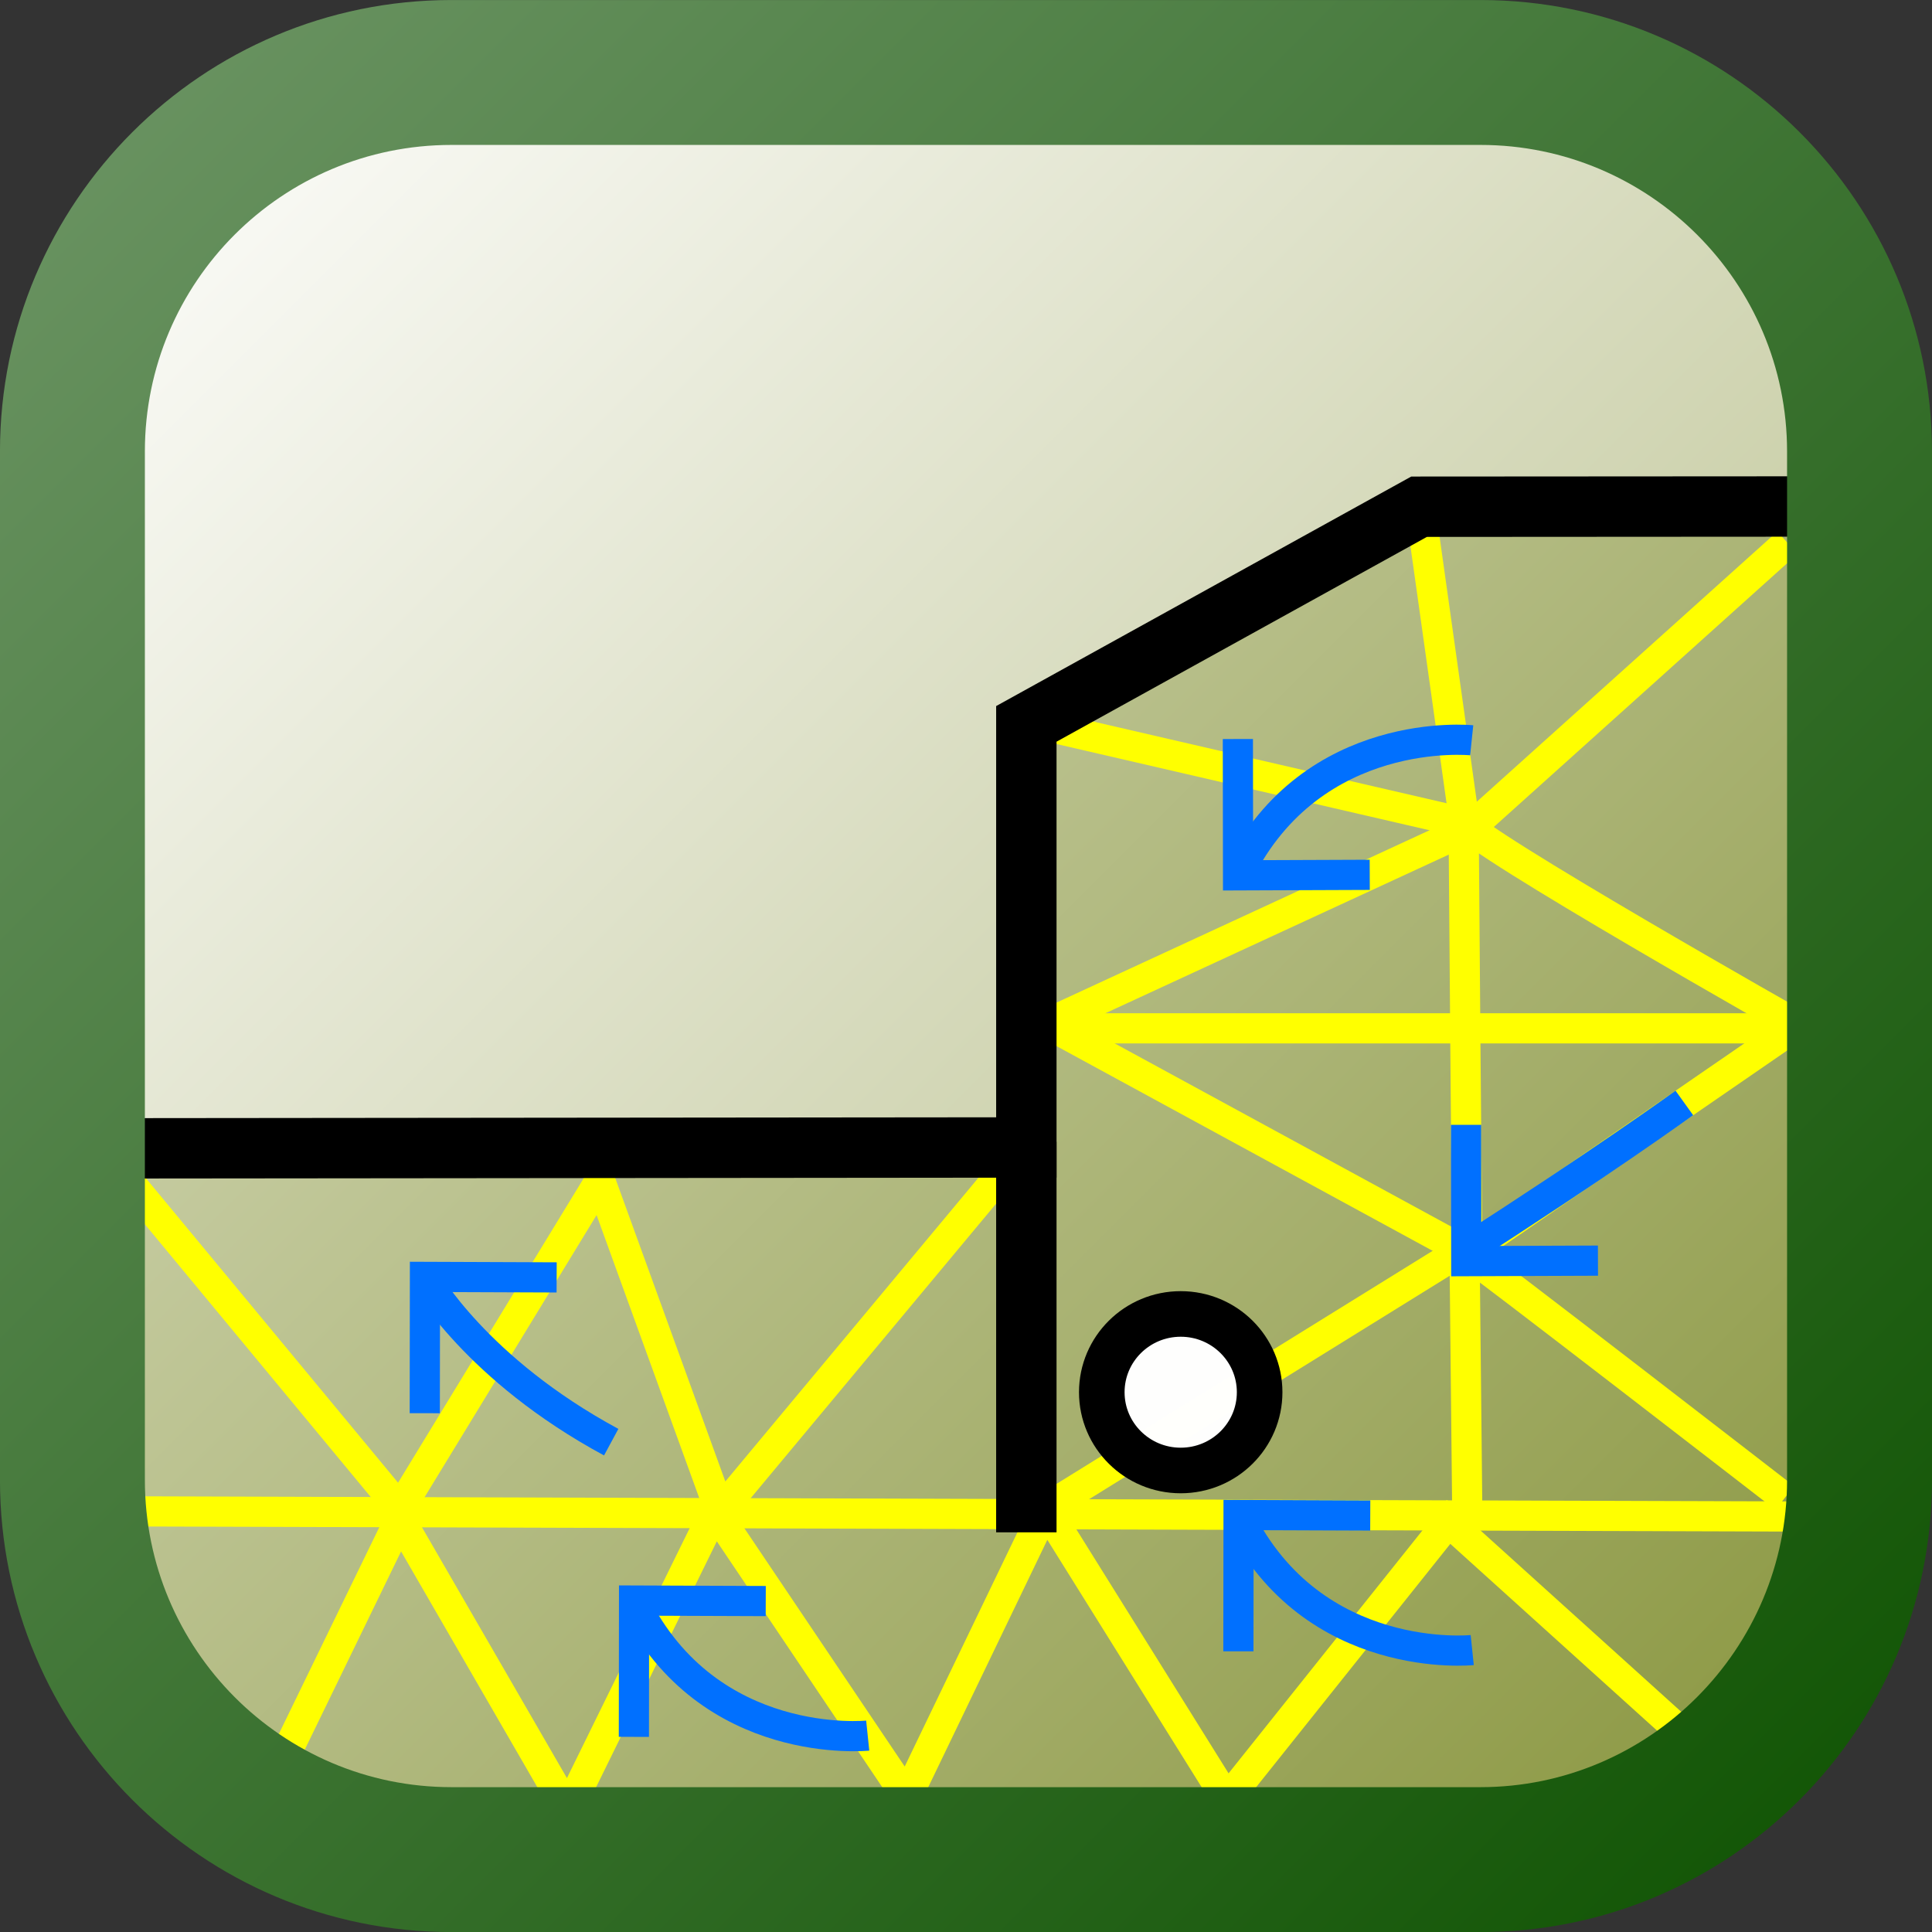
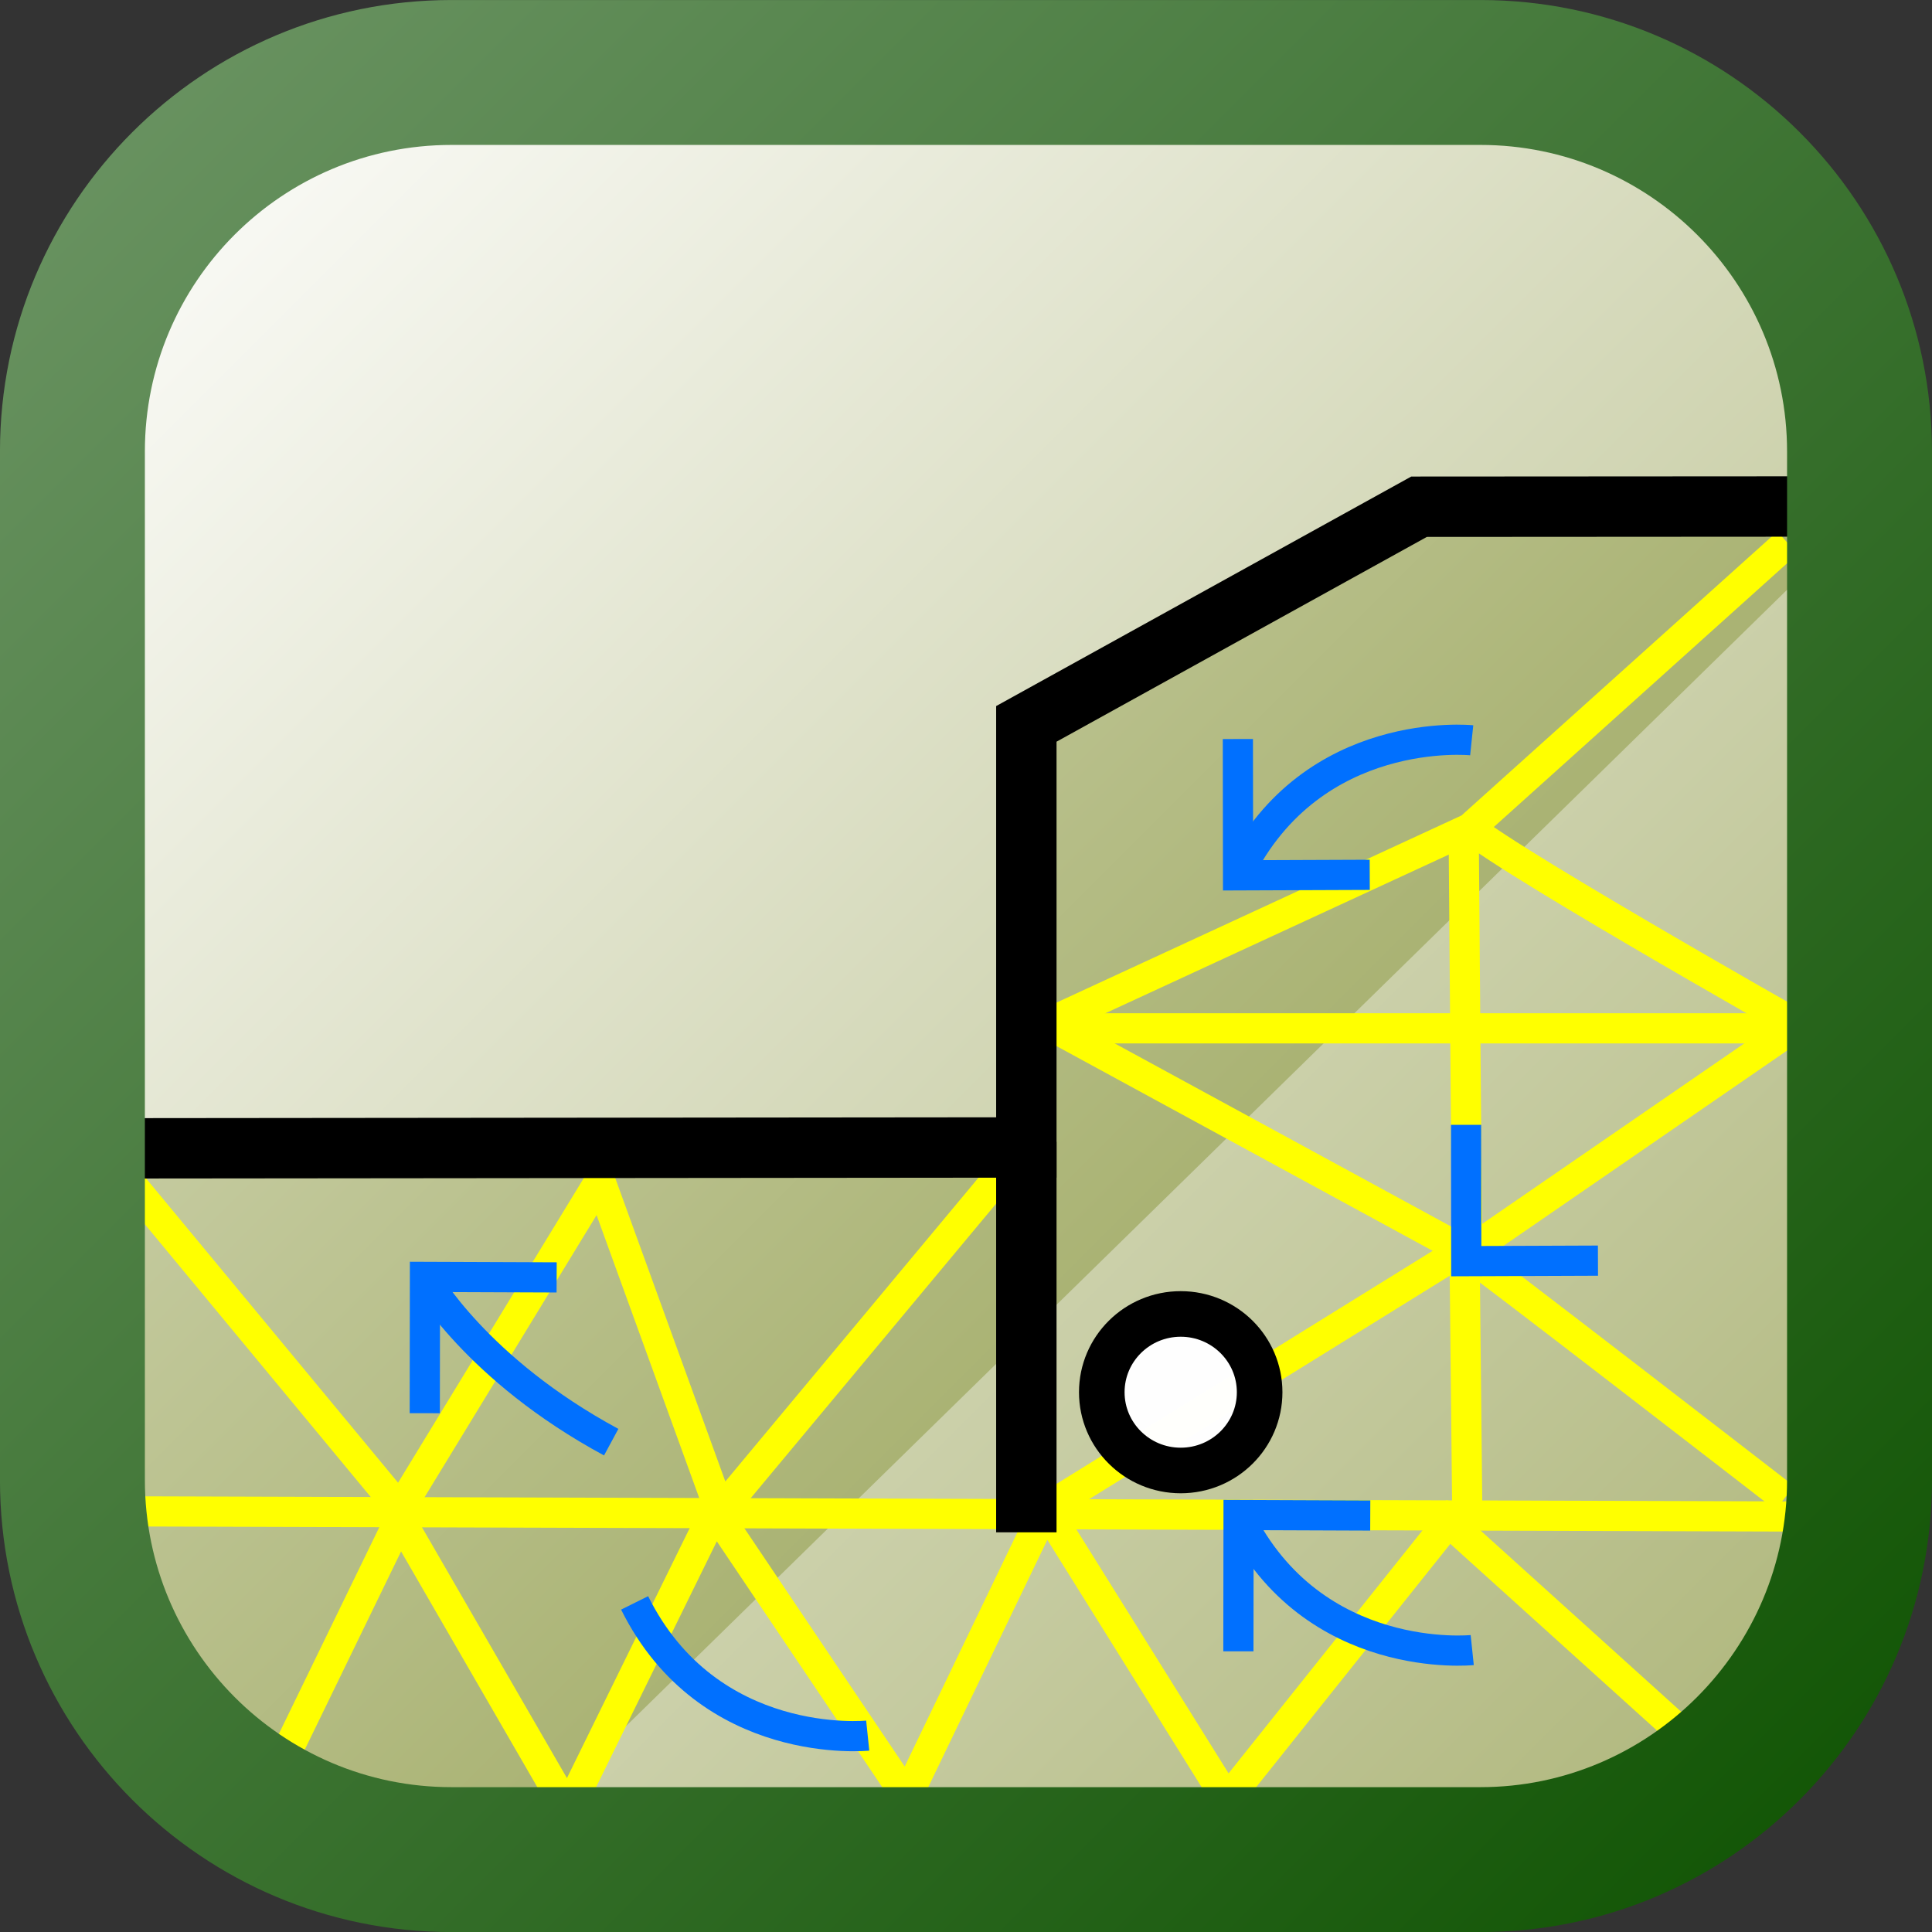
<svg xmlns="http://www.w3.org/2000/svg" xmlns:ns1="http://www.inkscape.org/namespaces/inkscape" xmlns:ns2="http://sodipodi.sourceforge.net/DTD/sodipodi-0.dtd" xmlns:xlink="http://www.w3.org/1999/xlink" width="256" height="256" viewBox="0 0 67.733 67.733" version="1.1" id="svg4848" ns1:version="0.92.3 (2405546, 2018-03-11)" ns2:docname="water-flow.svg">
  <rect x="0" y="0" width="67.733" height="67.733" fill="#333333" stroke="none" />
  <defs id="defs4842">
    <linearGradient y2="193.009" x2="369" y1="163.009" x1="339" gradientTransform="matrix(2.258,0,0,2.258,-765.388,-138.772)" gradientUnits="userSpaceOnUse" id="linearGradient6940" xlink:href="#SVGID_248_-6" ns1:collect="always" />
    <linearGradient y2="193.009" x2="369" y1="163.009" x1="339" gradientUnits="userSpaceOnUse" id="SVGID_248_-6">
      <stop id="stop2269-0" style="stop-color:#6E9666" offset="0" />
      <stop id="stop2271-3" style="stop-color:#0D5200" offset="1" />
    </linearGradient>
    <linearGradient y2="192.986" x2="846.767" y1="165.234" x1="819.016" gradientTransform="matrix(2.258,0,0,2.258,-1848.222,-138.33)" gradientUnits="userSpaceOnUse" id="linearGradient9591" xlink:href="#SVGID_466_-1" ns1:collect="always" />
    <linearGradient y2="192.986" x2="846.767" y1="165.234" x1="819.016" gradientUnits="userSpaceOnUse" id="SVGID_466_-1">
      <stop id="stop4993-2" style="stop-color:#E0E3CC" offset="0" />
      <stop id="stop4995-22" style="stop-color:#87943B" offset="1" />
    </linearGradient>
    <linearGradient y2="191.881" x2="847.872" y1="164.129" x1="820.121" gradientTransform="matrix(2.258,0,0,2.258,-1849.121,-138.74)" gradientUnits="userSpaceOnUse" id="linearGradient8245" xlink:href="#SVGID_465_-6" ns1:collect="always" />
    <linearGradient y2="191.881" x2="847.872" y1="164.129" x1="820.121" gradientUnits="userSpaceOnUse" id="SVGID_465_-6">
      <stop id="stop4986-0" style="stop-color:#FFFFFF" offset="0" />
      <stop id="stop4988-6" style="stop-color:#ABB375" offset="1" />
    </linearGradient>
  </defs>
  <ns2:namedview id="base" pagecolor="#ffffff" bordercolor="#666666" borderopacity="1.0" ns1:pageopacity="0.0" ns1:pageshadow="2" ns1:zoom="0.98994949" ns1:cx="54.101187" ns1:cy="6.5202376" ns1:document-units="mm" ns1:current-layer="layer1" showgrid="true" units="px" ns1:window-width="3840" ns1:window-height="2050" ns1:window-x="-12" ns1:window-y="-12" ns1:window-maximized="1">
    <ns1:grid type="xygrid" id="grid4850" />
  </ns2:namedview>
  <g ns1:label="Vrstva 1" ns1:groupmode="layer" id="layer1" transform="translate(0,-229.267)">
    <path ns1:export-ydpi="90" ns1:export-xdpi="90" ns1:export-filename="V:\_tiskove_podklady\corporate_identity\ikony\_Nove_ikony_2009\GEO5\FEM\mkp.png" d="m 2.528,245.105 v 36.079 c 0,7.338 5.961,13.298 13.298,13.298 h 36.079 c 7.315,0 13.276,-5.961 13.276,-13.298 v -36.079 c 0,-7.315 -5.961,-13.276 -13.276,-13.276 H 15.826 c -7.338,0 -13.298,5.961 -13.298,13.276 z" id="path14040-6" style="clip-rule:evenodd;fill:url(#linearGradient8245);fill-rule:evenodd;stroke-width:0.265" ns1:connector-curvature="0" />
-     <path ns1:export-ydpi="90" ns1:export-xdpi="90" ns1:export-filename="V:\_tiskove_podklady\corporate_identity\ikony\_Nove_ikony_2009\GEO5\FEM\mkp.png" d="m 16.725,294.893 c -7.338,0 -13.298,-5.961 -13.298,-13.298 v -11.901 l 7.514,-0.095 25.083,-0.132 -0.185,-14.737 14.235,-7.541 15.081,0.306 c 0.265,4.121 0.661,24.144 0.926,34.1 0,7.338 -5.961,13.298 -13.276,13.298 z" id="path14042-6" style="clip-rule:evenodd;fill:url(#linearGradient9591);fill-rule:evenodd;stroke-width:0.265" ns2:nodetypes="ccccccccccc" ns1:connector-curvature="0" />
+     <path ns1:export-ydpi="90" ns1:export-xdpi="90" ns1:export-filename="V:\_tiskove_podklady\corporate_identity\ikony\_Nove_ikony_2009\GEO5\FEM\mkp.png" d="m 16.725,294.893 c -7.338,0 -13.298,-5.961 -13.298,-13.298 v -11.901 l 7.514,-0.095 25.083,-0.132 -0.185,-14.737 14.235,-7.541 15.081,0.306 z" id="path14042-6" style="clip-rule:evenodd;fill:url(#linearGradient9591);fill-rule:evenodd;stroke-width:0.265" ns2:nodetypes="ccccccccccc" ns1:connector-curvature="0" />
    <path style="fill:none;stroke:#ffff00;stroke-width:1.058;stroke-linecap:butt;stroke-linejoin:miter;stroke-miterlimit:4;stroke-dasharray:none;stroke-opacity:1" d="m 3.918,282.251 60.243,0.187" id="path8354" ns1:connector-curvature="0" />
    <path style="fill:none;stroke:#ffff00;stroke-width:1.058;stroke-linecap:butt;stroke-linejoin:miter;stroke-miterlimit:4;stroke-dasharray:none;stroke-opacity:1" d="M 36.939,265.319 H 65.377" id="path8356" ns1:connector-curvature="0" />
    <path style="fill:none;stroke:#ffff00;stroke-width:1.058;stroke-linecap:butt;stroke-linejoin:miter;stroke-miterlimit:4;stroke-dasharray:none;stroke-opacity:1" d="m 4.105,270.183 9.916,11.974 7.016,-11.506 4.209,11.6 9.822,-11.787" id="path8358" ns2:nodetypes="ccccc" ns1:connector-curvature="0" />
    <path style="fill:none;stroke:#ffff00;stroke-width:1.058;stroke-linecap:butt;stroke-linejoin:miter;stroke-miterlimit:4;stroke-dasharray:none;stroke-opacity:1" d="m 9.157,292.54 4.864,-10.009 5.893,10.196 5.145,-10.477 6.735,10.009 4.864,-10.103 6.361,10.196 7.764,-9.729 8.7,7.858" id="path8360" ns2:nodetypes="ccccccccc" ns1:connector-curvature="0" />
    <path style="fill:none;stroke:#ffff00;stroke-width:1.058;stroke-linecap:butt;stroke-linejoin:miter;stroke-miterlimit:4;stroke-dasharray:none;stroke-opacity:1" d="m 62.851,265.319 -11.412,7.858 -14.78,-8.045" id="path8362" ns2:nodetypes="ccc" ns1:connector-curvature="0" />
-     <path style="fill:none;stroke:#ffff00;stroke-width:1.058;stroke-linecap:butt;stroke-linejoin:miter;stroke-miterlimit:4;stroke-dasharray:none;stroke-opacity:1" d="m 36.378,254.655 14.967,3.461 -1.59,-11.319" id="path8364" ns2:nodetypes="ccc" ns1:connector-curvature="0" />
    <path style="fill:none;stroke:#ffff00;stroke-width:1.058;stroke-linecap:butt;stroke-linejoin:miter;stroke-miterlimit:4;stroke-dasharray:none;stroke-opacity:1" d="m 36.752,265.132 14.78,-6.829 11.132,-10.009" id="path8366" ns2:nodetypes="ccc" ns1:connector-curvature="0" />
    <path style="fill:none;stroke:#ffff00;stroke-width:1.058;stroke-linecap:butt;stroke-linejoin:miter;stroke-miterlimit:4;stroke-dasharray:none;stroke-opacity:1" d="m 36.191,282.438 15.248,-9.448 c -0.042,-4.969 -0.011,0.028 -0.127,-14.907 0.281,0.655 11.914,7.236 11.914,7.236" id="path8368" ns2:nodetypes="cccc" ns1:connector-curvature="0" />
    <path style="fill:none;stroke:#ffff00;stroke-width:1.058;stroke-linecap:butt;stroke-linejoin:miter;stroke-miterlimit:4;stroke-dasharray:none;stroke-opacity:1" d="m 51.439,282.157 -0.094,-8.98 c 0.468,0.281 11.225,8.606 11.225,8.606" id="path8370" ns2:nodetypes="ccc" ns1:connector-curvature="0" />
    <path style="fill:none;stroke:#000000;stroke-width:2.117;stroke-linecap:butt;stroke-linejoin:miter;stroke-miterlimit:4;stroke-dasharray:none;stroke-opacity:1" d="m 62.939,247.024 c -1.191,0 -13.189,0.008 -13.189,0.008 l -13.768,7.613 v 14.85 l -31.882,0.031" id="path8350" ns2:nodetypes="ccccc" ns1:connector-curvature="0" />
    <path style="fill:none;stroke:#000000;stroke-width:2.117;stroke-linecap:butt;stroke-linejoin:miter;stroke-miterlimit:4;stroke-dasharray:none;stroke-opacity:1" d="m 35.982,269.296 v 13.692" id="path8352" ns1:connector-curvature="0" />
    <path style="fill:none;stroke:#0070ff;stroke-width:1.058;stroke-linecap:butt;stroke-linejoin:miter;stroke-miterlimit:4;stroke-dasharray:none;stroke-opacity:1" d="m 51.614,287.116 c 0,0 -5.573,0.579 -8.172,-4.653" id="path7840-8-4-5-2-6-5" ns2:nodetypes="cc" ns1:connector-curvature="0" />
    <path style="fill:none;stroke:#0070ff;stroke-width:1.058;stroke-linecap:butt;stroke-linejoin:miter;stroke-miterlimit:4;stroke-dasharray:none;stroke-opacity:1" d="m 48.039,282.399 -4.617,-0.018 -0.006,4.779" id="path7846-2-5-1-3-0-4" ns2:nodetypes="ccc" ns1:connector-curvature="0" />
    <path style="fill:none;stroke:#0070ff;stroke-width:1.058;stroke-linecap:butt;stroke-linejoin:miter;stroke-miterlimit:4;stroke-dasharray:none;stroke-opacity:1" d="m 51.596,255.22 c 0,0 -5.573,-0.579 -8.172,4.653" id="path7840-8-2-7-1" ns2:nodetypes="cc" ns1:connector-curvature="0" />
    <path style="fill:none;stroke:#0070ff;stroke-width:1.058;stroke-linecap:butt;stroke-linejoin:miter;stroke-miterlimit:4;stroke-dasharray:none;stroke-opacity:1" d="m 48.021,259.937 -4.617,0.018 -0.006,-4.779" id="path7846-2-7-3-2" ns2:nodetypes="ccc" ns1:connector-curvature="0" />
-     <path style="fill:none;stroke:#0070ff;stroke-width:1.058;stroke-linecap:butt;stroke-linejoin:miter;stroke-miterlimit:4;stroke-dasharray:none;stroke-opacity:1" d="m 59.051,267.935 c 0,0 -3.101,2.232 -7.734,5.198" id="path7840-8-4-6-7-0" ns2:nodetypes="cc" ns1:connector-curvature="0" />
    <path style="fill:none;stroke:#0070ff;stroke-width:1.058;stroke-linecap:butt;stroke-linejoin:miter;stroke-miterlimit:4;stroke-dasharray:none;stroke-opacity:1" d="m 56.022,273.463 -4.617,0.018 -0.006,-4.779" id="path7846-2-5-14-2-0" ns2:nodetypes="ccc" ns1:connector-curvature="0" />
    <path style="fill:none;stroke:#0070ff;stroke-width:1.058;stroke-linecap:butt;stroke-linejoin:miter;stroke-miterlimit:4;stroke-dasharray:none;stroke-opacity:1" d="m 14.918,274.116 c 0,0 1.778,3.158 6.51,5.711" id="path7840-8-4-0-1" ns2:nodetypes="cc" ns1:connector-curvature="0" />
    <path style="fill:none;stroke:#0070ff;stroke-width:1.058;stroke-linecap:butt;stroke-linejoin:miter;stroke-miterlimit:4;stroke-dasharray:none;stroke-opacity:1" d="m 19.515,274.051 -4.617,-0.018 -0.006,4.779" id="path7846-2-5-7-4" ns2:nodetypes="ccc" ns1:connector-curvature="0" />
    <path style="fill:none;stroke:#0070ff;stroke-width:1.058;stroke-linecap:butt;stroke-linejoin:miter;stroke-miterlimit:4;stroke-dasharray:none;stroke-opacity:1" d="m 30.421,290.115 c 0,0 -5.573,0.579 -8.172,-4.653" id="path7840-8-4-5-6-6" ns2:nodetypes="cc" ns1:connector-curvature="0" />
-     <path style="fill:none;stroke:#0070ff;stroke-width:1.058;stroke-linecap:butt;stroke-linejoin:miter;stroke-miterlimit:4;stroke-dasharray:none;stroke-opacity:1" d="m 26.846,285.398 -4.617,-0.018 -0.006,4.779" id="path7846-2-5-1-36-0" ns2:nodetypes="ccc" ns1:connector-curvature="0" />
    <ellipse style="fill:#ffffff;fill-opacity:0.988;stroke:#000000;stroke-width:1.598;stroke-linecap:round;stroke-linejoin:round;stroke-miterlimit:4;stroke-dasharray:none;stroke-dashoffset:0;stroke-opacity:1" id="path8573" cx="41.394" cy="278.076" rx="2.767" ry="2.744" />
    <path d="m 15.826,297.002 c -8.738,0 -15.827,-7.089 -15.827,-15.85 V 245.095 c 0,-8.738 7.089,-15.827 15.827,-15.827 H 51.905 c 8.738,0 15.827,7.089 15.827,15.827 v 36.057 c 0,8.76 -7.089,15.85 -15.827,15.85 z m 36.079,-5.08 c 5.915,0 10.747,-4.832 10.747,-10.77 V 245.095 c 0,-5.938 -4.832,-10.747 -10.747,-10.747 H 15.826 c -5.938,0 -10.747,4.809 -10.747,10.747 v 36.057 c 0,5.938 4.809,10.77 10.747,10.77 z" id="path6269" style="clip-rule:evenodd;fill:url(#linearGradient6940);fill-rule:evenodd;stroke-width:0.265" ns1:export-filename="V:\_tiskove_podklady\corporate_identity\ikony\_Nove_ikony_2009\GEO5\slope\path15119.png" ns1:export-xdpi="90" ns1:export-ydpi="90" ns1:connector-curvature="0" />
  </g>
</svg>